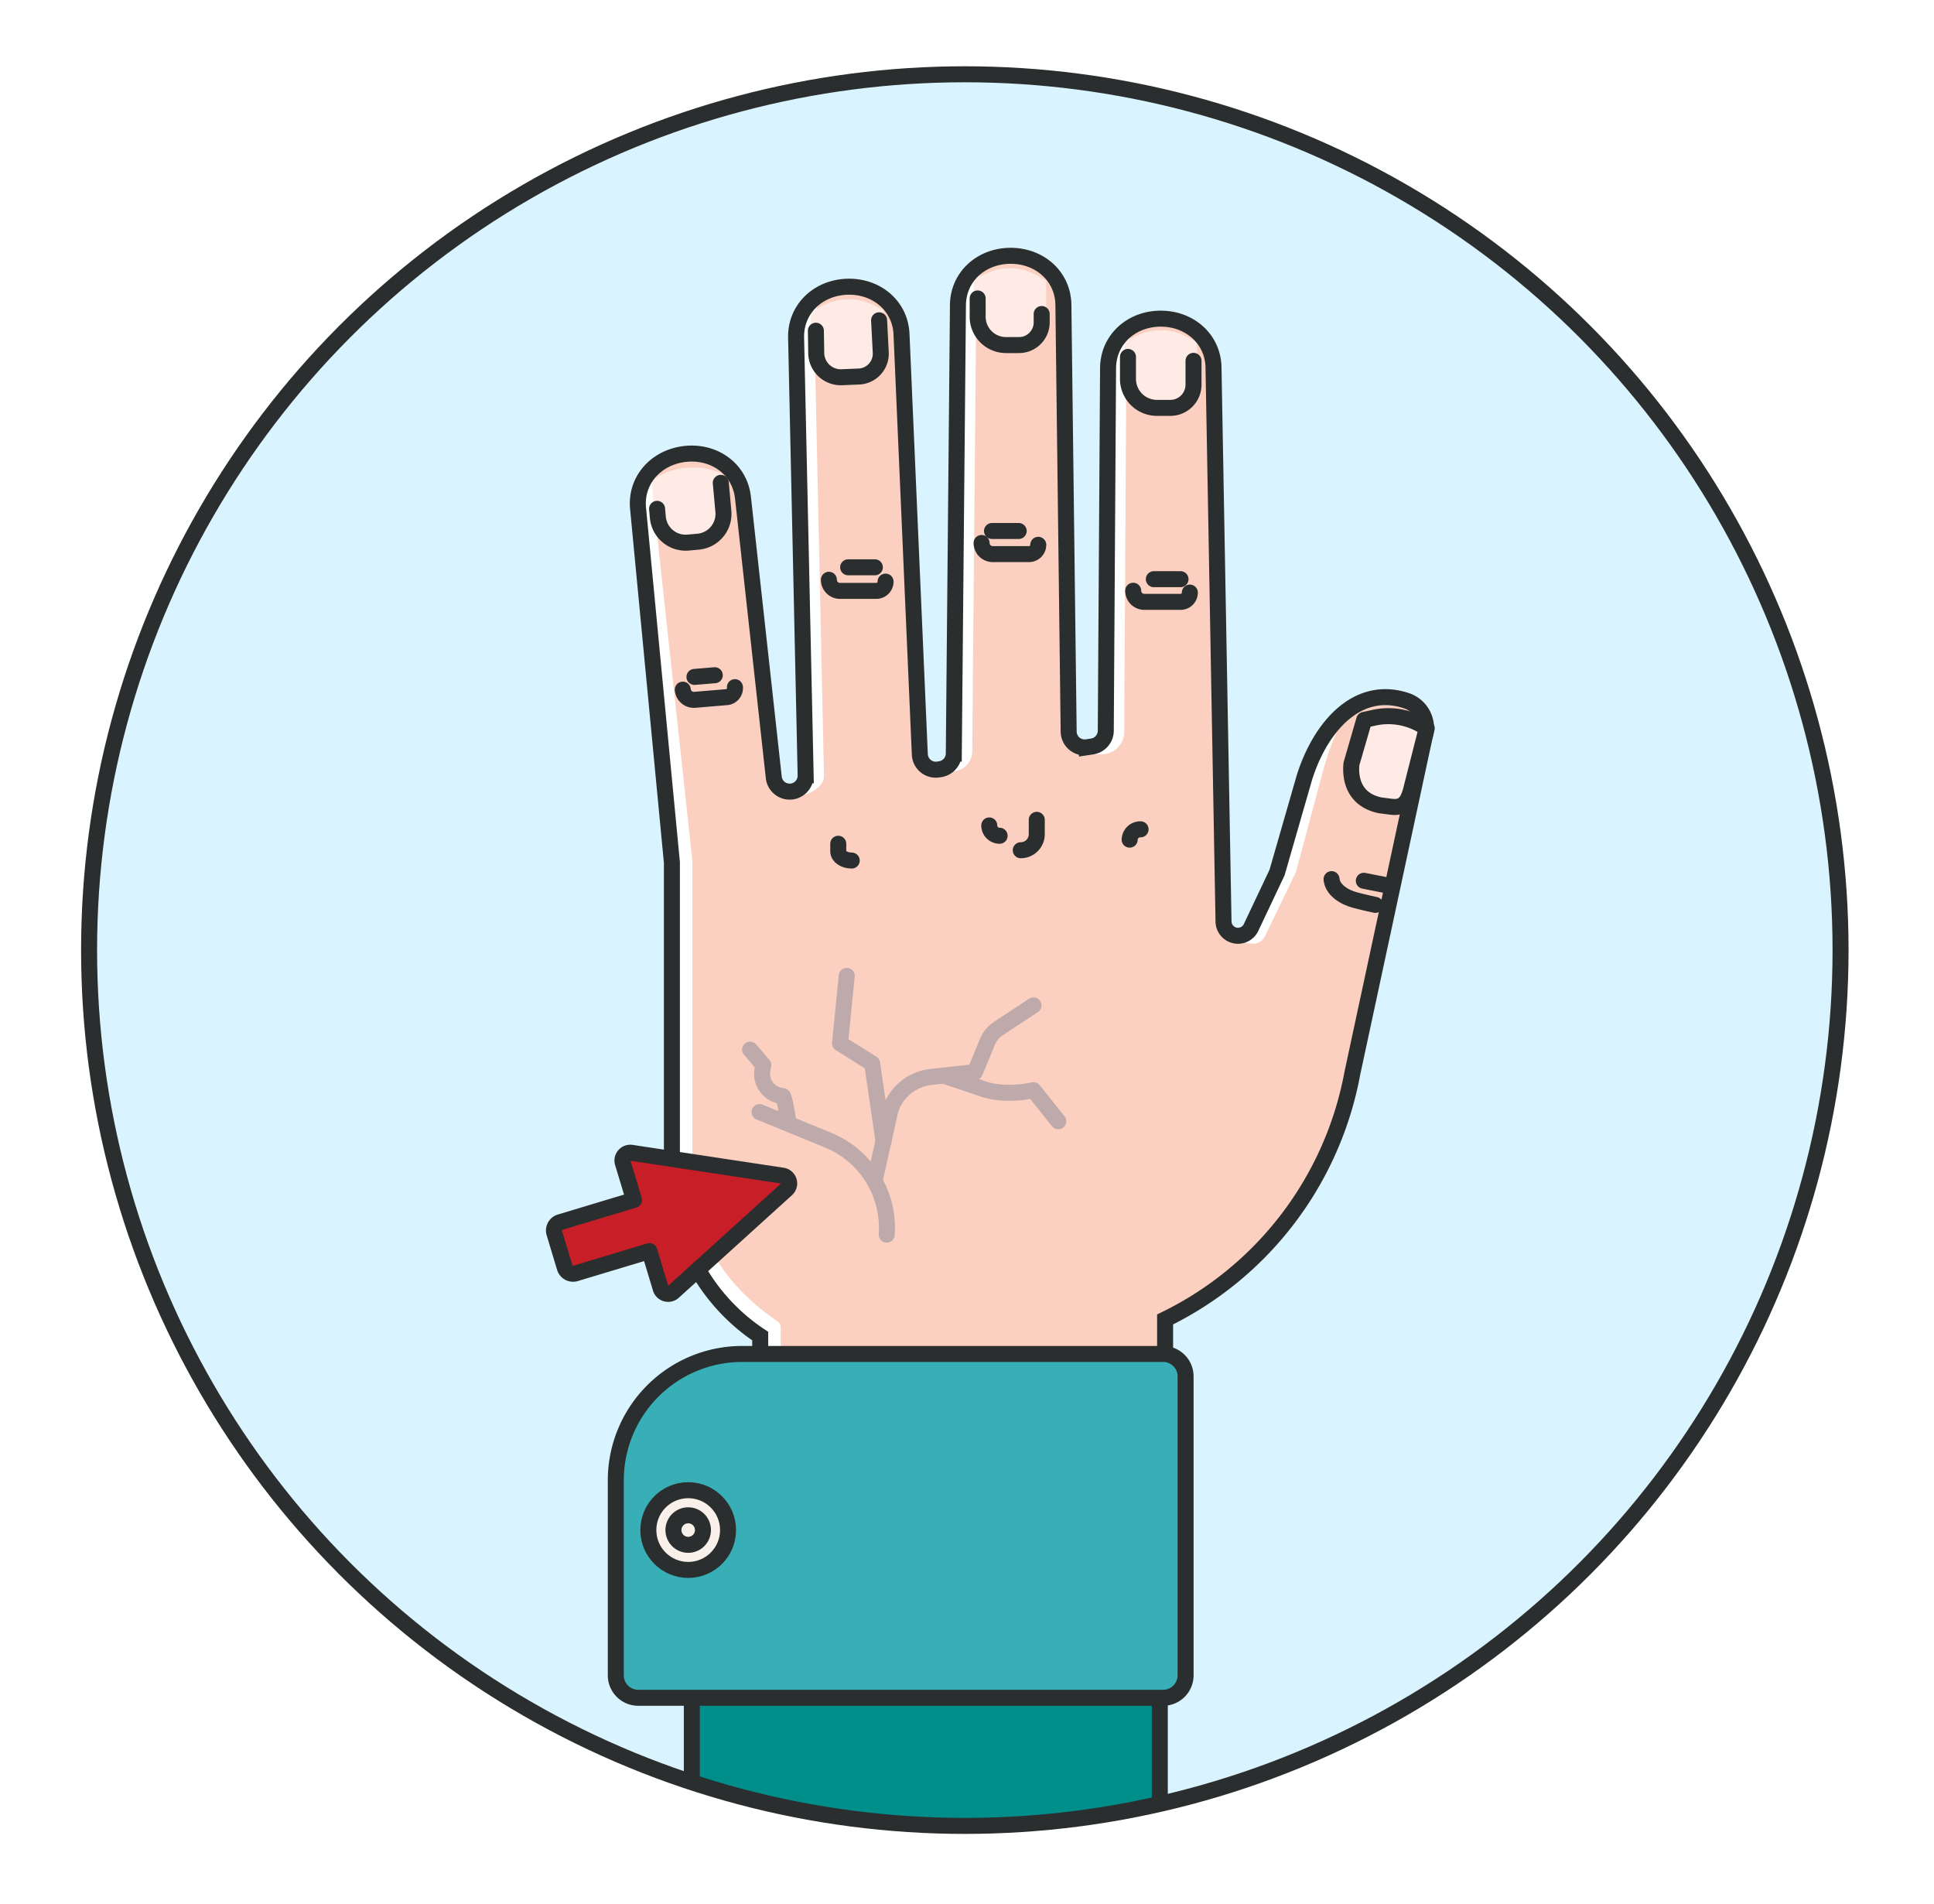
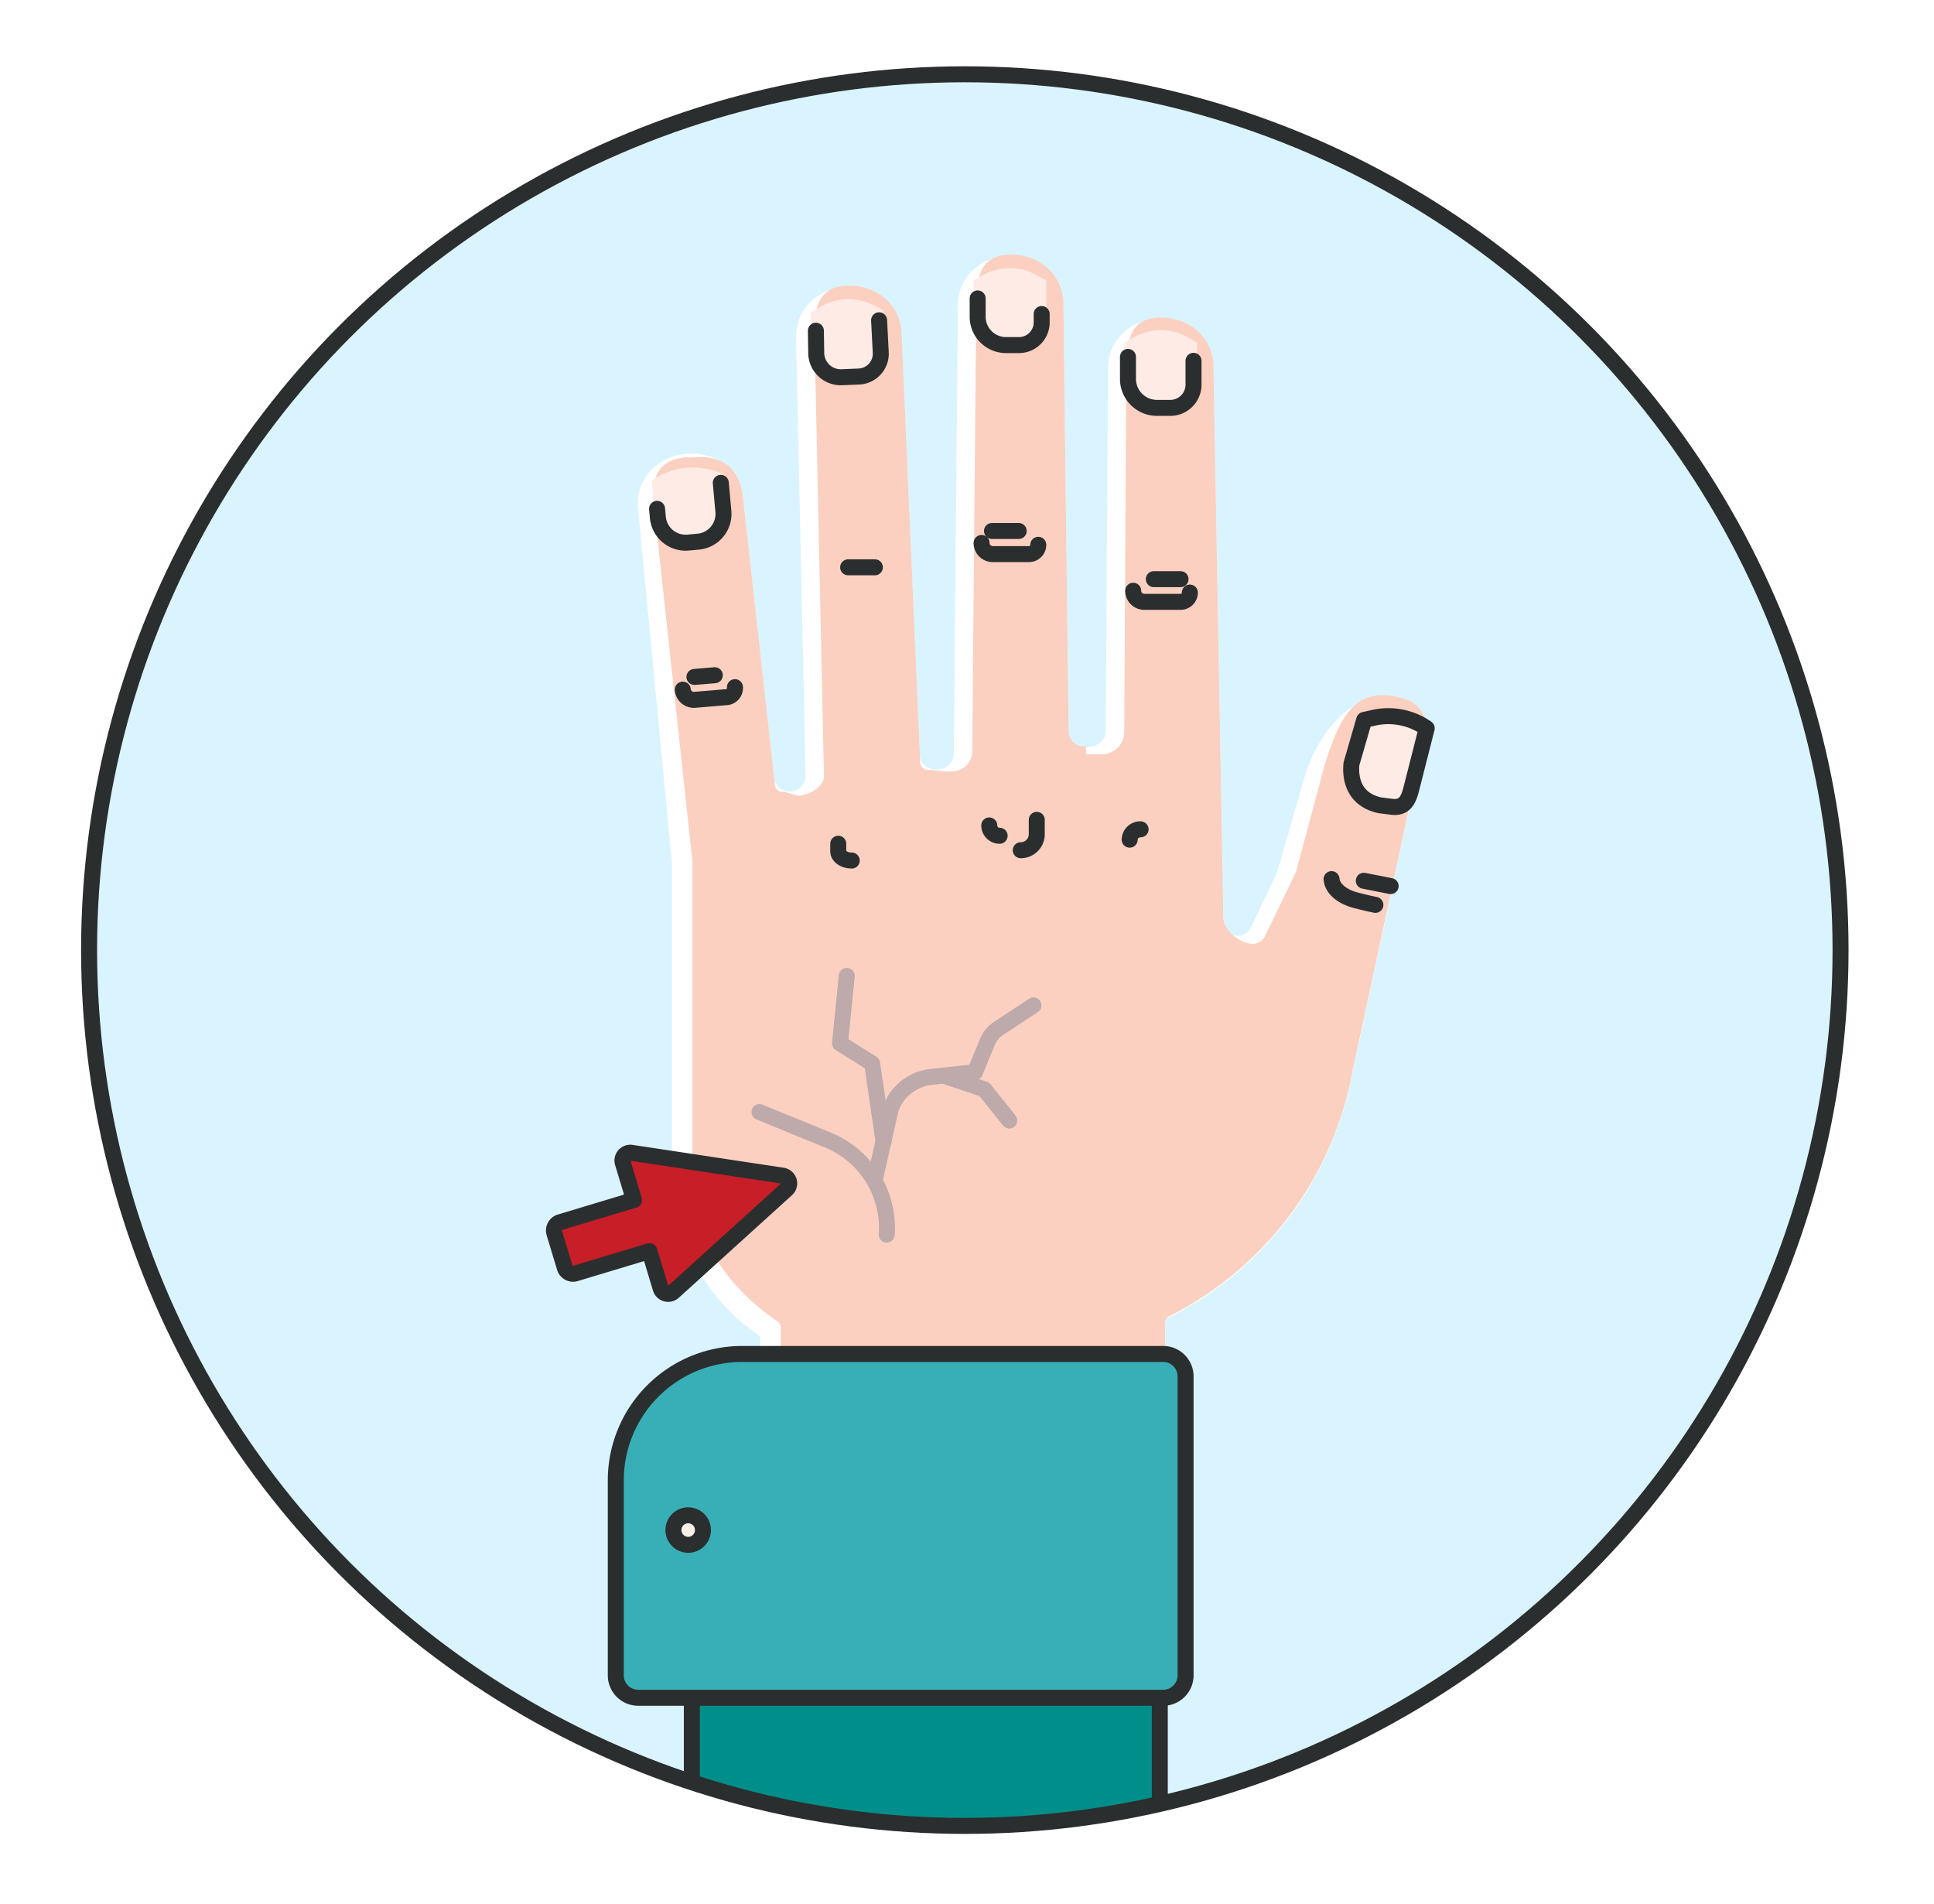
<svg xmlns="http://www.w3.org/2000/svg" id="Ebene_1" data-name="Ebene 1" viewBox="0 0 846.25 833.03">
  <defs>
    <style>.cls-1,.cls-11,.cls-12,.cls-16,.cls-9{fill:none;}.cls-2{clip-path:url(#clip-path);}.cls-3{fill:#daf4ff;}.cls-4{clip-path:url(#clip-path-2);}.cls-5{fill:#fff;}.cls-6{fill:#008e8a;}.cls-10,.cls-11,.cls-13,.cls-14,.cls-15,.cls-16,.cls-6,.cls-9{stroke:#2b2e2e;}.cls-10,.cls-11,.cls-12,.cls-14,.cls-15,.cls-6,.cls-9{stroke-linecap:round;}.cls-13,.cls-14,.cls-16,.cls-6,.cls-9{stroke-miterlimit:10;}.cls-10,.cls-11,.cls-12,.cls-13,.cls-14,.cls-15,.cls-16,.cls-6,.cls-9{stroke-width:7px;}.cls-7{fill:#fbd0c0;}.cls-10,.cls-8{fill:#ffebe6;}.cls-10,.cls-11,.cls-12,.cls-15{stroke-linejoin:round;}.cls-12{stroke:#beaaaa;}.cls-13{fill:#38afb7;}.cls-14{fill:#faf0ea;}.cls-15{fill:#c81e28;}</style>
    <clipPath id="clip-path">
      <circle class="cls-1" cx="1154.08" cy="284.53" r="250.85" />
    </clipPath>
    <clipPath id="clip-path-2">
      <circle class="cls-1" cx="422.17" cy="415.69" r="383.19" />
    </clipPath>
  </defs>
  <title>Zeichenfläche 16</title>
  <g class="cls-4">
    <rect class="cls-3" x="-14.31" y="-58.44" width="877.94" height="931.35" />
    <path class="cls-5" d="M509.81,604.74V577.29a150.31,150.31,0,0,0,81.94-107.77l0,0L623.4,322.26a12.55,12.55,0,0,0-8.19-15.75l-.28-.09c-21.52-6.79-37.35,12.16-44.14,33.68l-12,41.67L547.37,405.9a6.33,6.33,0,0,1-12-2.59L531,161.23c0-12.75-10.34-21.81-23.08-21.81h0c-12.74,0-23.07,9.06-23.07,21.81l-1,158.52a7,7,0,0,1-5.93,6.84l-2.31.35a7,7,0,0,1-8-6.8l-2.3-186.42c0-12.74-10.33-21.8-23.07-21.8h0c-12.75,0-23.08,9.06-23.08,21.8l-1.81,196a7,7,0,0,1-5.93,6.82l-.94.15a7,7,0,0,1-8-6.59l-8-183.57c-.4-12.74-11-21.47-23.74-21.08h0c-12.74.4-22.78,9.77-22.39,22.51l4.17,191.27a7,7,0,0,1-5.94,7.05h0a7,7,0,0,1-8-6.13L325.1,217.74c-1.4-12.66-12.67-20.53-25.33-19.13h0c-12.67,1.41-21.94,11.55-20.54,24.21L294,377.4V512.57a86.32,86.32,0,0,0,38.64,72v20.17Z" />
    <rect class="cls-6" x="302.72" y="728.91" width="204.77" height="151.74" />
    <path class="cls-7" d="M615.21,306l-.28-.1c-21.52-6.79-28.47,7.06-35.26,28.58L567.1,381.39c-.05.22-13.58,28.22-13.58,28.22-4.35,8.27-18.09-.71-18.22-8L531,160.73c0-12.74-10.34-21.8-23.08-21.8h0c-12.74,0-15.07,9.06-15.07,21.8l-.93,159.5a9.84,9.84,0,0,1-9.79,9.78l-6.85,0-.13-3.53a6.56,6.56,0,0,1-7.53-6.4l-2.3-186.89c0-12.74-10.33-21.8-23.07-21.8h0c-12.75,0-15.08,9.06-15.08,21.8l-1.76,195.6a8.74,8.74,0,0,1-8.44,8.65c-1,0-1.77.08-2.26.13a3,3,0,0,1-.6,0l-7.26-.74a3,3,0,0,0-.6,0,3.4,3.4,0,0,1-3.59-3.24l-8.12-187.54c-.4-12.74-11-21.48-23.74-21.08h0c-12.74.39-14.78,9.77-14.39,22.51l4.13,192.19c.06,3.69-4.44,6.92-8,7.8a16.1,16.1,0,0,0-1.71.53,3.13,3.13,0,0,1-2,.06l-5.61-1.63a1.81,1.81,0,0,0-.57,0,3.39,3.39,0,0,1-3.58-3l-14-126.15c-1.4-12.62-9.6-18.49-22.19-17.14H300l-.41,0c-12.48,1.47-14.72,9.59-13.33,22.19l16.71,154.41c0,.11,0,.22,0,.34v135c0,29.45,14.74,50.65,37.25,66.06a3.17,3.17,0,0,1,1.39,2.61v64.84a3.17,3.17,0,0,0,3.17,3.17H506.64a3.17,3.17,0,0,0,3.17-3.17V578.76a3.17,3.17,0,0,1,1.75-2.83A150.3,150.3,0,0,0,591.75,469l0,0L623.4,321.77A12.55,12.55,0,0,0,615.21,306ZM531,436.73l0,.08v-.16Z" />
    <path class="cls-8" d="M512.52,180.85h-6.45a14,14,0,0,1-14.05-14v-17l3.65-2.1a24.43,24.43,0,0,1,24.12-.14l4,2.24v19.8A11.25,11.25,0,0,1,512.52,180.85Z" />
    <path class="cls-8" d="M446.42,153.7H440a14,14,0,0,1-14-14v-17l3.64-2.09a24.41,24.41,0,0,1,24.12-.14l4,2.23v19.81A11.25,11.25,0,0,1,446.42,153.7Z" />
    <path class="cls-8" d="M376.45,167.11l-8.4.35a12.09,12.09,0,0,1-12.58-11.58l-.79-18.95,3.55-2.24a24.43,24.43,0,0,1,24.09-1.15l4.09,2.07.82,19.79A11.26,11.26,0,0,1,376.45,167.11Z" />
    <path class="cls-8" d="M305.84,239.08l-4.73.42a13.26,13.26,0,0,1-14.4-12l-1.56-17.24h0a31.35,31.35,0,0,1,30.8-3l.34.15,1.56,17.25A13.26,13.26,0,0,1,305.84,239.08Z" />
-     <path class="cls-9" d="M509.81,604.74V577.29a150.31,150.31,0,0,0,81.94-107.77l0,0L623.4,322.26a12.55,12.55,0,0,0-8.19-15.75l-.28-.09c-21.52-6.79-37.35,12.16-44.14,33.68l-12,41.67L547.37,405.9a6.33,6.33,0,0,1-12-2.59L531,161.23c0-12.75-10.34-21.81-23.08-21.81h0c-12.74,0-23.07,9.06-23.07,21.81l-1,158.52a7,7,0,0,1-5.93,6.84l-2.31.35a7,7,0,0,1-8-6.8l-2.3-186.42c0-12.74-10.33-21.8-23.07-21.8h0c-12.75,0-23.08,9.06-23.08,21.8l-1.81,196a7,7,0,0,1-5.93,6.82l-.94.15a7,7,0,0,1-8-6.59l-8-183.57c-.4-12.74-11-21.47-23.74-21.08h0c-12.74.4-22.78,9.77-22.39,22.51l4.17,191.27a7,7,0,0,1-5.94,7.05h0a7,7,0,0,1-8-6.13L325.1,217.74c-1.4-12.66-12.67-20.53-25.33-19.13h0c-12.67,1.41-21.94,11.55-20.54,24.21L294,377.4V512.57a86.32,86.32,0,0,0,38.64,72v20.17" />
    <path class="cls-9" d="M520.64,259.27a4.06,4.06,0,0,1-4.06,4.06H500.7a4.87,4.87,0,0,1-4.86-4.86" />
    <path class="cls-9" d="M454.31,238.37a4.06,4.06,0,0,1-4.06,4.06H434.37a4.87,4.87,0,0,1-4.86-4.86" />
-     <path class="cls-9" d="M387.49,254.47a4.07,4.07,0,0,1-4.07,4.06H367.55a4.86,4.86,0,0,1-4.86-4.86" />
    <path class="cls-9" d="M321.58,300.65a4,4,0,0,1-3.71,4.38L304,306.19a4.86,4.86,0,0,1-5.24-4.45" />
    <line class="cls-9" x1="303.86" y1="296.17" x2="312.77" y2="295.43" />
    <line class="cls-9" x1="371.12" y1="248.21" x2="382.81" y2="248.21" />
    <line class="cls-9" x1="434.06" y1="232.32" x2="445.75" y2="232.32" />
    <line class="cls-9" x1="504.87" y1="253.4" x2="516.56" y2="253.4" />
    <path class="cls-10" d="M609,353l-5.09-.64c-11.8-2.47-13.18-12.13-12.56-18.17l5.57-19.21,4.22-.94a29.27,29.27,0,0,1,23.14,4.6h0l-6.5,25.56C616.42,349.88,614.81,353.67,609,353Z" />
    <path class="cls-11" d="M601.82,395.91s-4.36-.89-9-2.13-9.8-4.44-10.18-9.14" />
    <line class="cls-11" x1="596.75" y1="385.36" x2="608.5" y2="387.68" />
    <path class="cls-12" d="M388,540.18a41.55,41.55,0,0,0-26.21-41.57l-29.44-12.06" />
-     <path class="cls-12" d="M328.21,459.23,334,466l-.36,2a9.76,9.76,0,0,0,8.85,11.56h0c.69,0,2.37,10.6,2.37,10.6" />
    <path class="cls-12" d="M382.7,516.56l6.68-29.85c1.86-8.16,9.29-14.57,18-15.52l19.22-2.11,5.53-13.38a12.71,12.71,0,0,1,4.75-5.69l15.33-10.13" />
-     <path class="cls-12" d="M413.36,470.76l17.34,5.85c6.22,2,14.74,2,21.45.33h0l10.91,13.64" />
+     <path class="cls-12" d="M413.36,470.76l17.34,5.85h0l10.91,13.64" />
    <polyline class="cls-12" points="386.63 499.55 381.61 465.3 367.56 456.48 370.51 426.98" />
    <path class="cls-9" d="M437.4,365.67a4.52,4.52,0,0,1-4.53-4.52" />
    <path class="cls-9" d="M453.65,358.7V365a7,7,0,0,1-7,7" />
    <path class="cls-9" d="M494.3,367.37a4.65,4.65,0,0,1,4.78-4.52" />
    <path class="cls-9" d="M366.79,369.16v3.35c0,2.23,2.64,4,5.9,4" />
    <path class="cls-13" d="M324.76,592.39H508.95a9.82,9.82,0,0,1,9.82,9.82V733a9.82,9.82,0,0,1-9.82,9.82H279.27a9.82,9.82,0,0,1-9.82-9.82V647.7A55.31,55.31,0,0,1,324.76,592.39Z" />
-     <circle class="cls-14" cx="301.13" cy="669.44" r="17.44" />
    <circle class="cls-14" cx="301.13" cy="669.44" r="6.46" />
    <path class="cls-9" d="M522.24,157.88V168.3a10.16,10.16,0,0,1-10.16,10.16h-5.83a12.69,12.69,0,0,1-12.69-12.68v-9.62" />
    <path class="cls-9" d="M455.8,137.39v3.66a9.93,9.93,0,0,1-9.92,9.93h-5.7a12.4,12.4,0,0,1-12.39-12.4v-8" />
    <path class="cls-9" d="M384.66,140.14l.73,14.19a10,10,0,0,1-9.58,10.41l-7.46.31a10.75,10.75,0,0,1-11.19-10.29L357,144.7" />
    <path class="cls-9" d="M315.39,211.26l1.13,12.46A12.2,12.2,0,0,1,305.46,237l-4.35.39a12.2,12.2,0,0,1-13.26-11.06l-.34-3.7" />
    <path class="cls-15" d="M294.66,565.22l49.54-44.9a3.44,3.44,0,0,0-1.79-5.94l-66.1-10a3.43,3.43,0,0,0-3.8,4.39L277.42,525l-32.33,9.74a3.8,3.8,0,0,0-2.54,4.72l4.57,15.14a3.79,3.79,0,0,0,4.72,2.54l32.33-9.74,4.9,16.26A3.43,3.43,0,0,0,294.66,565.22Z" />
  </g>
  <circle class="cls-16" cx="422.17" cy="415.69" r="383.19" />
</svg>